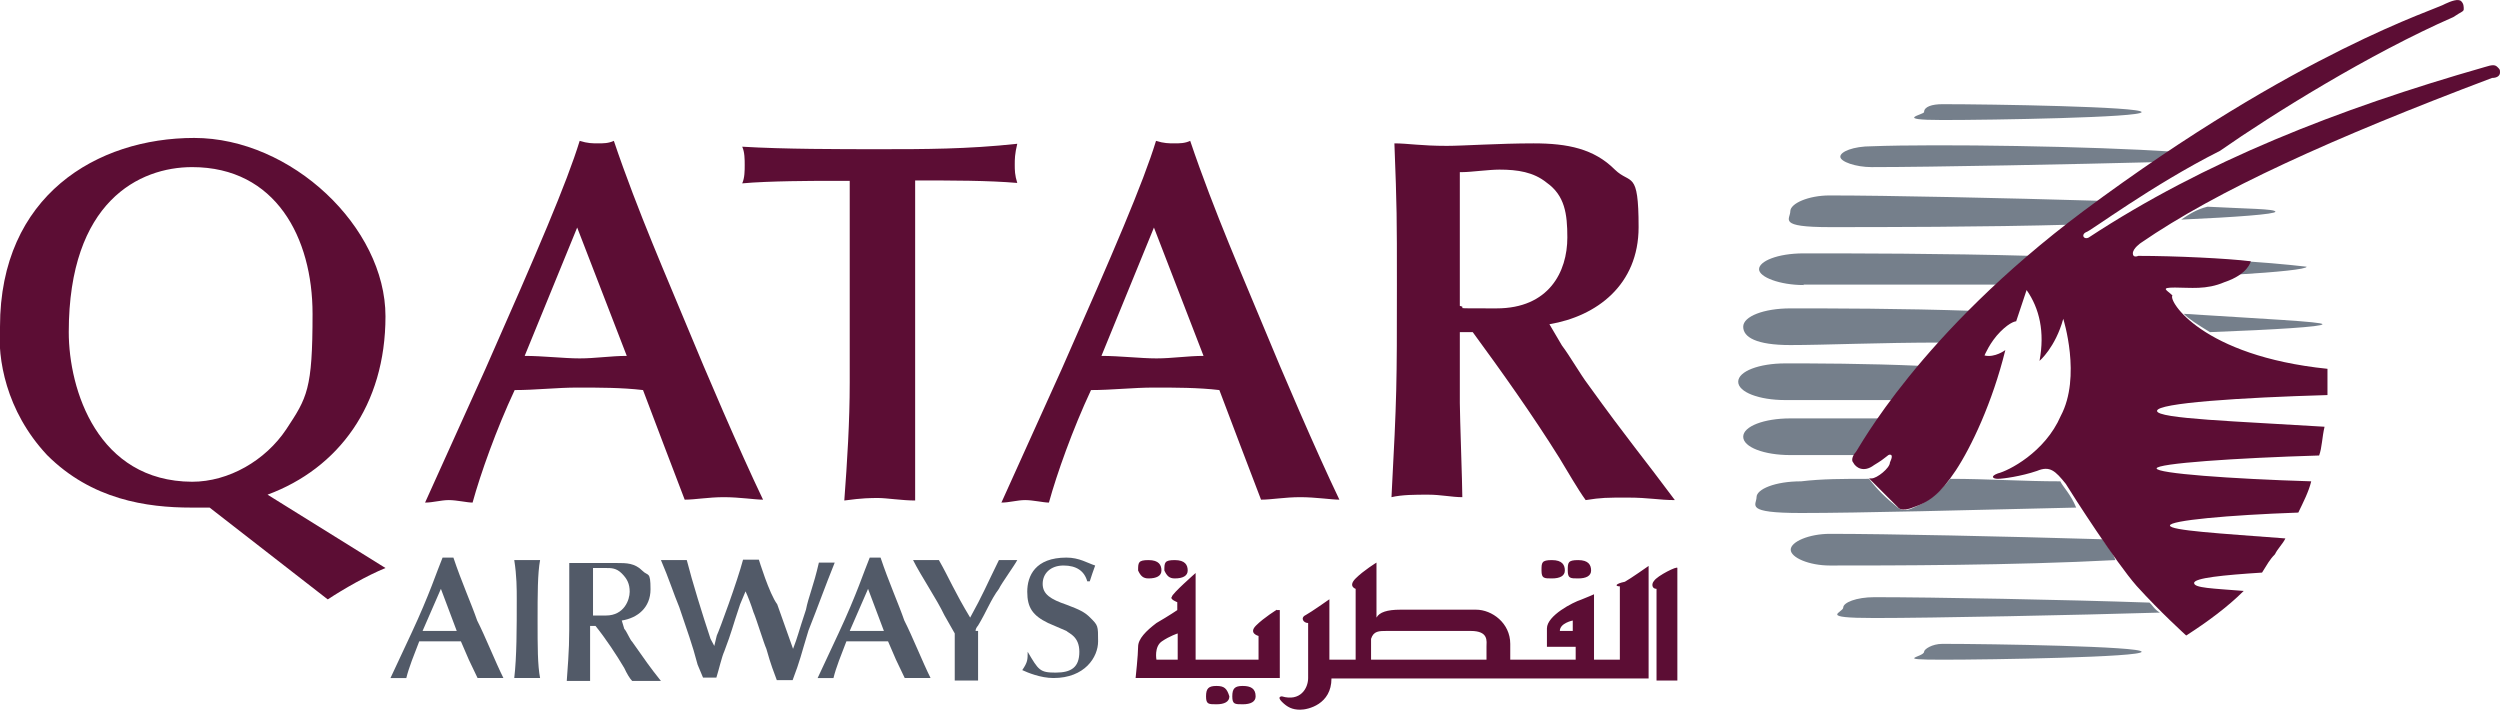
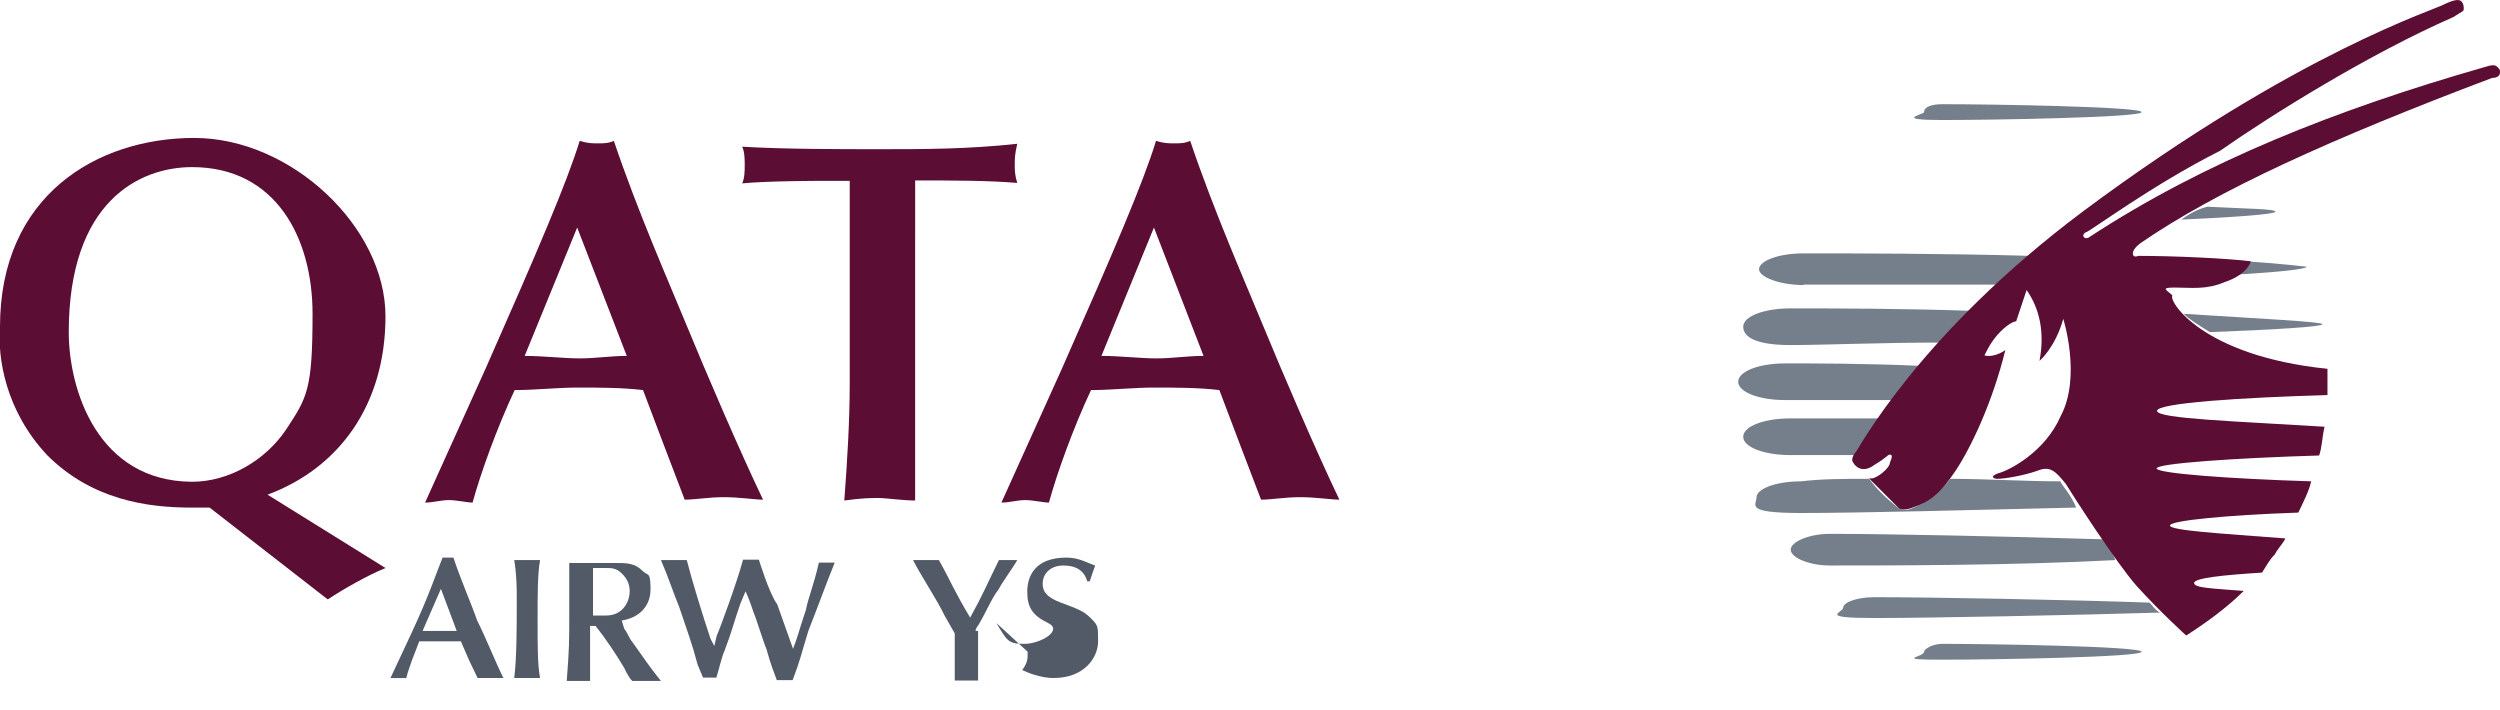
<svg xmlns="http://www.w3.org/2000/svg" id="layer" version="1.1" viewBox="0 0 599.9 170.3">
  <defs>
    <style>
      .cls-1 {
        fill: #525a68;
      }

      .cls-1, .cls-2, .cls-3 {
        stroke-width: 0px;
      }

      .cls-2 {
        fill: #5c0d34;
      }

      .cls-3 {
        fill: #757f8b;
      }
    </style>
  </defs>
  <path class="cls-1" d="M109.6,151.4h-8.2l4.4-10.1,3.8,10.1ZM114.6,162.7h6.2c-1.9-3.8-4.4-10.1-6.3-13.8-1.3-3.8-3.8-9.4-5.7-15.1h-2.6c-1.3,3.1-3.1,8.8-7.5,18.2l-5,10.7h3.8c.6-2.5,1.9-5.7,3.1-8.8h10l1.9,4.4,2.1,4.4Z" />
  <path class="cls-1" d="M124,143.8c0,6.9,0,13.8-.6,18.9h6.2c-.6-3.1-.6-7.5-.6-13.8s0-11.3.6-14.5h-6.2c.6,3.8.6,6.9.6,9.4" />
  <path class="cls-1" d="M149.2,148.9c3.8-.6,6.9-3.1,6.9-7.5s-.6-3.1-1.9-4.4c-1.9-1.9-3.8-1.9-6.3-1.9h-11.3v11.3c0,8.2,0,8.8-.6,17h5.6v-13.2h1.3c2.5,3.1,5,6.9,6.9,10.1.6,1.3,1.3,2.5,1.9,3.1h6.9c-2.5-3.1-3.8-5-6.9-9.4-.6-.6-1.3-2.5-1.9-3.1l-.6-2ZM142.3,136.3h3.1c1.3,0,2.5,0,3.8,1.3s1.9,2.5,1.9,4.4-1.3,5.7-5.7,5.7h-3.1v-11.4Z" />
  <path class="cls-1" d="M170.5,153.3c-1.9-5.7-4.4-13.8-5.7-18.9h-6.2c1.9,4.4,3.1,8.2,4.4,11.3,1.9,5.7,3.1,8.8,4.4,13.8l1.3,3.1h3.2c.6-1.9,1.3-5,1.9-6.3,1.9-5,1.9-5.7,3.8-11.3l1.3-3.1c.6,1.3,1.3,3.1,1.9,5,.6,1.3,2.5,7.5,3.1,8.8.6,1.9.6,2.5,2.5,7.5h3.8c1.9-5,1.9-5.7,3.8-11.9,2.5-6.3,3.8-10.1,6.3-16.3h-3.8c-1.3,5.7-2.5,8.2-3.1,11.3-1.9,5.7-1.9,6.3-3.1,9.4-1.3-3.8-2.5-6.9-3.8-10.7-1.9-2.5-4.4-10.7-4.4-10.7h-3.8c-1.3,5-5.7,17-6.3,18.2l-.6,2.5-.9-1.7Z" />
-   <path class="cls-1" d="M212.1,151.4h-8.2l4.4-10.1,3.8,10.1ZM217.1,162.7h6.2c-1.9-3.8-4.4-10.1-6.3-13.8-1.3-3.8-3.8-9.4-5.7-15.1h-2.6c-1.3,3.1-3.1,8.8-7.5,18.2l-5,10.7h3.8c.6-2.5,1.9-5.7,3.1-8.8h10l1.9,4.4,2.1,4.4Z" />
  <path class="cls-1" d="M234.1,151.4q0-.6.6-1.3c1.9-3.1,3.1-6.3,5-8.8.6-1.3,3.8-5.7,4.4-6.9h-4.4c-3.1,6.3-3.8,8.2-6.9,13.8-3.8-6.3-5-9.4-7.5-13.8h-6.2c1.9,3.8,5.7,9.4,7.5,13.2l2.5,4.4v11.3h5.6v-11.9h-.6Z" />
-   <path class="cls-1" d="M246.6,156.4c0,1.9,0,2.5-1.3,4.4,1.3.6,4.4,1.9,7.5,1.9,7.5,0,10.7-5,10.7-8.8s0-3.8-1.9-5.7c-1.3-1.3-2.5-1.9-5.7-3.1-3.8-1.3-5.7-2.5-5.7-5s1.9-4.4,5-4.4,5,1.3,5.7,3.8h.6q.6-1.9,1.3-3.8c-1.9-.6-3.8-1.9-6.9-1.9-7.5,0-9.4,4.4-9.4,8.2s1.3,5.7,5,7.5c1.3.6,3.1,1.3,4.4,1.9.6.6,3.1,1.3,3.1,5s-1.9,5-5.7,5-4.1-.6-6.7-5h0Z" />
+   <path class="cls-1" d="M246.6,156.4c0,1.9,0,2.5-1.3,4.4,1.3.6,4.4,1.9,7.5,1.9,7.5,0,10.7-5,10.7-8.8s0-3.8-1.9-5.7c-1.3-1.3-2.5-1.9-5.7-3.1-3.8-1.3-5.7-2.5-5.7-5s1.9-4.4,5-4.4,5,1.3,5.7,3.8h.6q.6-1.9,1.3-3.8c-1.9-.6-3.8-1.9-6.9-1.9-7.5,0-9.4,4.4-9.4,8.2s1.3,5.7,5,7.5s-1.9,5-5.7,5-4.1-.6-6.7-5h0Z" />
  <path class="cls-2" d="M16.5,79.7c0-31.4,17-39.6,29.6-39.6,20.1,0,28.9,17,28.9,35.2s-1.3,20.1-6.3,27.7c-5,7.5-13.8,12.6-22.6,12.6-22.7-.1-29.6-22.1-29.6-35.9M78.7,143.8c3.8-2.5,9.4-5.7,13.8-7.5l-28.3-17.6c17-6.3,28.3-21.4,28.3-42.8s-22.6-42.8-45.9-42.8S0,46.9,0,78.4c-.6,7.5,1.3,20.1,11.3,30.8,10.7,10.7,23.9,12.6,34.6,12.6h4.4l28.3,22Z" />
  <path class="cls-2" d="M150.4,85.4c-3.8,0-7.5.6-11.3.6s-8.8-.6-13.2-.6l12.6-30.8,11.9,30.8ZM164.3,119.9c2.5,0,5.7-.6,9.4-.6s7.5.6,9.4.6c-5.7-11.9-13.8-30.8-18.2-41.5s-11.9-27.7-17.6-44.6c-1.3.6-2.5.6-3.8.6s-2.5,0-4.4-.6c-3.1,10.1-10.1,26.4-22.6,54.7l-14.5,32.1c1.9,0,3.8-.6,5.7-.6s4.4.6,5.7.6c1.9-6.9,5.7-17.6,10.1-27,5,0,10.1-.6,15.1-.6s10.7,0,15.7.6l5,13.2,5,13.1Z" />
  <path class="cls-2" d="M219.6,57.1v-13.8c8.8,0,17.6,0,24.5.6-.6-1.9-.6-3.1-.6-4.4s0-2.5.6-5c-11.9,1.3-22.6,1.3-32.7,1.3s-23.3,0-33.3-.6c.6,1.3.6,3.1.6,4.4s0,3.1-.6,4.4c6.3-.6,18.2-.6,19.5-.6h6.3v48.4c0,9.4-.6,18.9-1.3,28.3,4.4-.6,6.3-.6,8.2-.6s5.7.6,8.8.6v-63Z" />
  <path class="cls-2" d="M288.8,85.4c-3.8,0-7.5.6-11.3.6s-8.8-.6-13.2-.6l12.6-30.8,11.9,30.8ZM302.6,119.9c2.5,0,5.7-.6,9.4-.6s7.5.6,9.4.6c-5.7-11.9-13.8-30.8-18.2-41.5-4.4-10.7-11.9-27.7-17.6-44.6-1.3.6-2.5.6-3.8.6s-2.5,0-4.4-.6c-3.1,10.1-10.1,26.4-22.6,54.7l-14.5,32.1c1.9,0,3.8-.6,5.7-.6s4.4.6,5.7.6c1.9-6.9,5.7-17.6,10.1-27,5,0,10.1-.6,15.1-.6s10.7,0,15.7.6l5,13.2,5,13.1Z" />
-   <path class="cls-2" d="M371.8,77.8c11.3-1.9,21.4-9.4,21.4-23.3s-1.9-10.1-5.7-13.8c-5-5-11.3-6.3-19.5-6.3s-17,.6-20.8.6c-6.3,0-9.4-.6-12.6-.6.6,15.7.6,17.6.6,34,0,23.9,0,26.4-1.3,50.9,2.5-.6,5.7-.6,8.8-.6s5.7.6,8.2.6c0-3.1-.6-19.5-.6-22.6v-17h3.1c6.9,9.4,14.5,20.1,20.8,30.2,1.9,3.1,4.4,7.5,6.3,10.1,3.8-.6,5-.6,10.1-.6s7.5.6,11.3.6c-7.5-10.1-11.3-14.5-20.8-27.7-1.9-2.5-4.4-6.9-6.3-9.4l-3-5.1ZM351,41.3c1.9,0,6.3-.6,8.8-.6,4.4,0,8.2.6,11.3,3.1,4.4,3.1,5,7.5,5,13.2,0,8.2-4.4,17-17,17s-6.3,0-8.8-.6v-32.1h.7Z" />
  <path class="cls-3" d="M557.3,77.8c0,.6-11.3,1.3-27,1.9-3.1-1.9-5-3.1-6.3-4.4,18.8,1.2,33.3,1.9,33.3,2.5" />
  <path class="cls-3" d="M546,50.8c0,.6-9.4,1.3-22.6,1.9,1.9-1.3,3.8-2.5,6.3-3.1,9.3.5,16.3.5,16.3,1.2" />
  <path class="cls-3" d="M445.3,109.2h-15.7c-6.3,0-11.3-1.9-11.3-4.4s5-4.4,11.3-4.4h21.4c-3.8,5.7-5,8.2-5.7,8.8h0" />
  <path class="cls-3" d="M448.5,114.9c1.9,2.5,3.8,4.4,6.9,6.9,0,0,1.3,1.3,3.8,0,3.1-1.3,5.7-3.1,8.8-6.9,8.8,0,17.6.6,26.4.6.6,1.3,2.5,3.1,3.8,6.3-25.2.6-52.2,1.3-66,1.3s-10.7-1.9-10.7-3.8,4.4-3.8,10.7-3.8c5-.6,10-.6,16.3-.6h0" />
  <path class="cls-3" d="M439.1,135.7c-5,0-9.4-1.9-9.4-3.8s4.4-3.8,9.4-3.8c13.8,0,41.5.6,65.4,1.3,1.3,1.9,2.5,3.1,3.1,5-24.5,1.3-54.1,1.3-68.5,1.3" />
  <path class="cls-3" d="M518.3,147c-20.1.6-54.7,1.3-68.5,1.3s-7.5-1.3-7.5-2.5,3.1-2.5,7.5-2.5c13.8,0,45.9.6,66,1.3.6.5,1.2,1.7,2.5,2.4" />
  <path class="cls-3" d="M466.1,154.5c11.9,0,47.8.6,47.8,1.9s-35.8,1.9-47.8,1.9-4.4-.6-4.4-1.9c0-.6,1.9-1.9,4.4-1.9" />
  <path class="cls-3" d="M466.1,82.2c-15.1,0-28.3.6-36.5.6s-11.3-1.9-11.3-4.4,5-4.4,11.3-4.4c10.1,0,26.4,0,44,.6-3.1,2.6-5.6,5.1-7.5,7.6" />
  <path class="cls-3" d="M539,62.7c8.8.6,14.5,1.3,14.5,1.3,0,.6-6.9,1.3-17,1.9,1.9-1.3,2.5-2.6,2.5-3.2" />
  <path class="cls-3" d="M432.8,68.4c-5.7,0-10.7-1.9-10.7-3.8s4.4-3.8,10.7-3.8c11.9,0,33.3,0,54.7.6-2.5,2.5-5,4.4-7.5,6.9-18.9,0-36.5,0-47.2,0" />
-   <path class="cls-3" d="M497.5,53.9c-22,.6-45.9.6-58.5.6s-9.4-1.9-9.4-3.8,4.4-3.8,9.4-3.8c13.8,0,41.5.6,65.4,1.3-1.3.6-2.5,1.9-3.8,2.5-1.2,1.3-2.4,2-3.1,3.2" />
-   <path class="cls-3" d="M449.1,40.1c-3.8,0-7.5-1.3-7.5-2.5s3.1-2.5,7.5-2.5c15.7-.6,53.4,0,72.3,1.3-1.3.6-2.5,1.9-3.8,2.5-19.4.5-54,1.2-68.5,1.2" />
  <path class="cls-3" d="M428.4,96c-6.3,0-11.3-1.9-11.3-4.4s5-4.4,11.3-4.4,19.5,0,32.7.6c-2.5,3.1-4.4,5.7-6.3,8.2-10.7,0-20.1,0-26.4,0" />
  <path class="cls-3" d="M461.7,26.9c0-1.3,1.9-1.9,4.4-1.9,11.9,0,47.8.6,47.8,1.9s-35.8,1.9-47.8,1.9-4.4-1.3-4.4-1.9" />
  <path class="cls-2" d="M558.5,88.5v6.3c-20.8.6-40.9,1.9-40.9,3.8s19.5,2.5,40.2,3.8c-.6,2.5-.6,5-1.3,6.9-20.1.6-39,1.9-39,3.1s17.6,2.5,37.1,3.1c-.6,2.5-1.9,5-3.1,7.5-17,.6-30.8,1.9-30.8,3.1s11.9,1.9,27.7,3.1c-.6,1.3-1.9,2.5-2.5,3.8-1.3,1.3-1.9,2.5-3.1,4.4-9.4.6-16.3,1.3-16.3,2.5s4.4,1.3,11.9,1.9c-3.8,3.8-8.8,7.5-13.8,10.7,0,0-6.3-5.7-11.9-11.9-5-5.7-15.1-21.4-17-24.5-2.5-3.1-3.8-4.4-6.9-3.1-3.8,1.3-8.2,1.9-9.4,1.9s-1.9-.6,0-1.3c2.5-.6,11.3-5,15.1-13.8,5-9.4.6-23.3.6-23.3-1.9,6.9-5.7,10.1-5.7,10.1,1.3-6.9,0-12.6-3.1-17l-2.5,7.5s-1.3,0-3.8,2.5-3.8,5.7-3.8,5.7c2.5.6,5-1.3,5-1.3-3.1,12.6-8.2,23.3-11.9,28.9-3.8,5.7-6.3,7.5-10.1,8.8-3.1,1.3-3.8,0-3.8,0l-6.9-6.9h.6c1.3,0,4.4-2.5,4.4-3.8.6-1.3.6-1.9,0-1.9s-.6.6-3.8,2.5c-2.5,1.9-4.4.6-5-.6-.6-.6,0-1.9.6-2.5s15.1-28.3,54.7-57.9C551.6,12.2,584.9,2.2,586.8.9c1.3-.6,3.1-1.3,3.8-.6.6.6.6,1.3.6,1.9s-.6.6-2.5,1.9c-20.1,8.8-43.4,23.3-56,32.1-16.3,8.2-31.4,19.5-32.1,19.5-1.3.6-.6,1.9.6,1.3,27.7-18.2,59.7-30.8,95-40.9,1.9-.6,2.5-.6,3.1,0s.6.6.6,1.3-.6,1.3-1.9,1.3c-38.4,14.5-66,27-84.3,39.6,0,0-1.9,1.3-1.9,2.5s1.3.6,1.3.6c8.8,0,21.4.6,27,1.3,0,0-.6,3.1-6.3,5-4.4,1.9-8.2,1.3-11.9,1.3s-1.9.6-.6,1.9c-1.1,1.2,7,14.5,37.2,17.6" />
-   <path class="cls-2" d="M282.5,158.3h-5s-.6-3.1,1.3-4.4,3.8-1.9,3.8-1.9v6.3h0ZM306.4,146.3s-3.1,1.9-5,3.8.6,2.5.6,2.5v5.7h-15.1v-20.8s-5.7,5-5.7,5.7c-.6.6,1.3,1.3,1.3,1.3v1.9s-1.9,1.3-5,3.1c-2.5,1.9-4.4,3.8-4.4,5.7s-.6,7.5-.6,7.5h34.6v-16.3h-.7ZM275.6,138.8c1.9,0,3.1-.6,3.1-1.9s-.6-2.5-3.1-2.5-2.5.6-2.5,2.5c.6,1.3,1.2,1.9,2.5,1.9M281.9,138.8c1.9,0,3.1-.6,3.1-1.9s-.6-2.5-3.1-2.5-2.5.6-2.5,2.5c.6,1.3,1.2,1.9,2.5,1.9M291.9,164.6c-1.9,0-2.5.6-2.5,2.5s.6,1.9,2.5,1.9,3.1-.6,3.1-1.9c-.6-1.9-1.2-2.5-3.1-2.5M298.2,164.6c-1.9,0-2.5.6-2.5,2.5s.6,1.9,2.5,1.9,3.1-.6,3.1-1.9c0-1.9-1.2-2.5-3.1-2.5M372.4,138.8c1.9,0,3.1-.6,3.1-1.9s-.6-2.5-3.1-2.5-2.5.6-2.5,2.5.6,1.9,2.5,1.9M378.7,138.8c1.9,0,3.1-.6,3.1-1.9s-.6-2.5-3.1-2.5-2.5.6-2.5,2.5.6,1.9,2.5,1.9M396.9,139.4c-.6.6-.6,1.9.6,1.9v22h5v-27c.1-.6-4.9,1.9-5.6,3.1M377.4,151.4h-3.1c0-1.9,3.1-2.5,3.1-2.5v2.5ZM356.7,155.2v3.1h-27.7v-5c.6-1.9,1.9-1.9,3.8-1.9h20.1c4.4,0,3.8,2.5,3.8,3.8M388.7,140.7v17.6h-6.2v-15.7s-1.3.6-3.1,1.3c-1.9.6-8.2,3.8-8.2,6.9v4.4h6.9v3.1h-15.7v-3.8c0-5-4.4-8.2-8.2-8.2h-18.2c-3.1,0-5,.6-5.7,1.9v-13.2s-3.1,1.9-5,3.8,0,2.5,0,2.5v17h-6.3v-14.5s-4.4,3.1-5.7,3.8c-1.3.6-.6,1.9.6,1.9v13.2c0,2.5-1.9,5.7-6.3,4.4,0,0-1.3,0,0,1.3s2.5,1.9,4.4,1.9,7.5-1.3,7.5-7.5h76.1v-27s-4.4,3.1-5.7,3.8c-2.4.5-2.4,1.1-1.2,1.1" />
</svg>